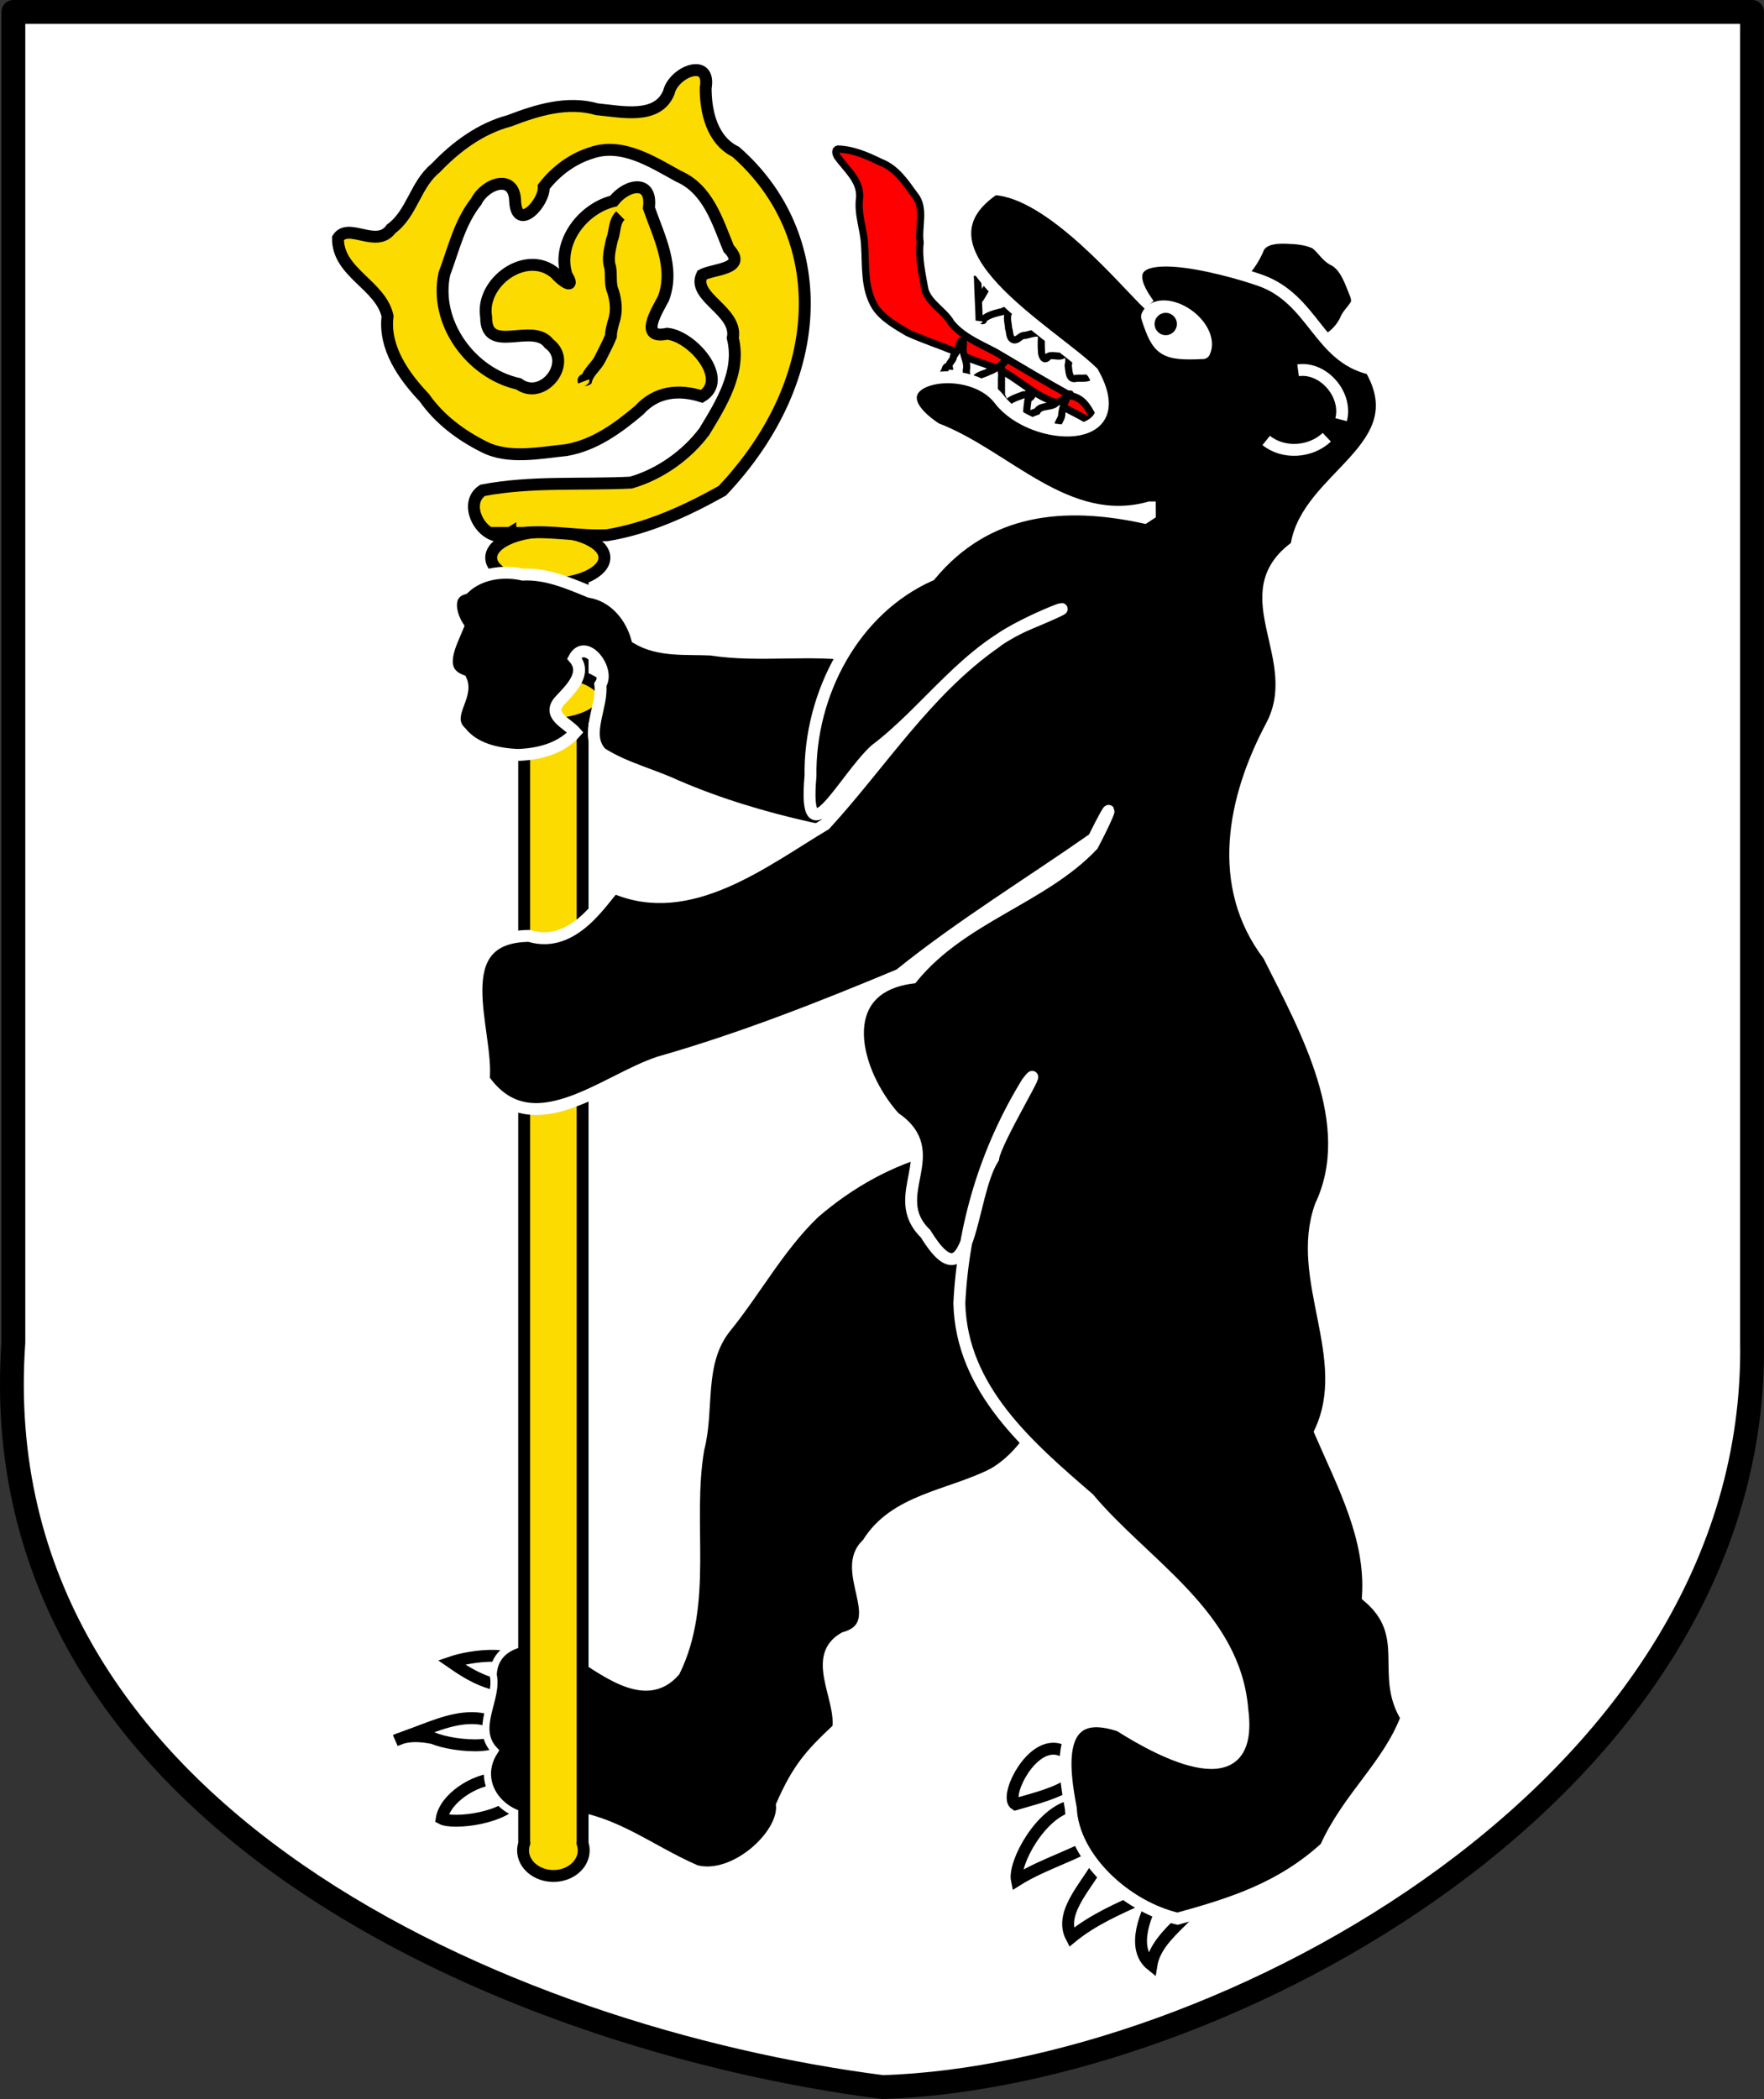
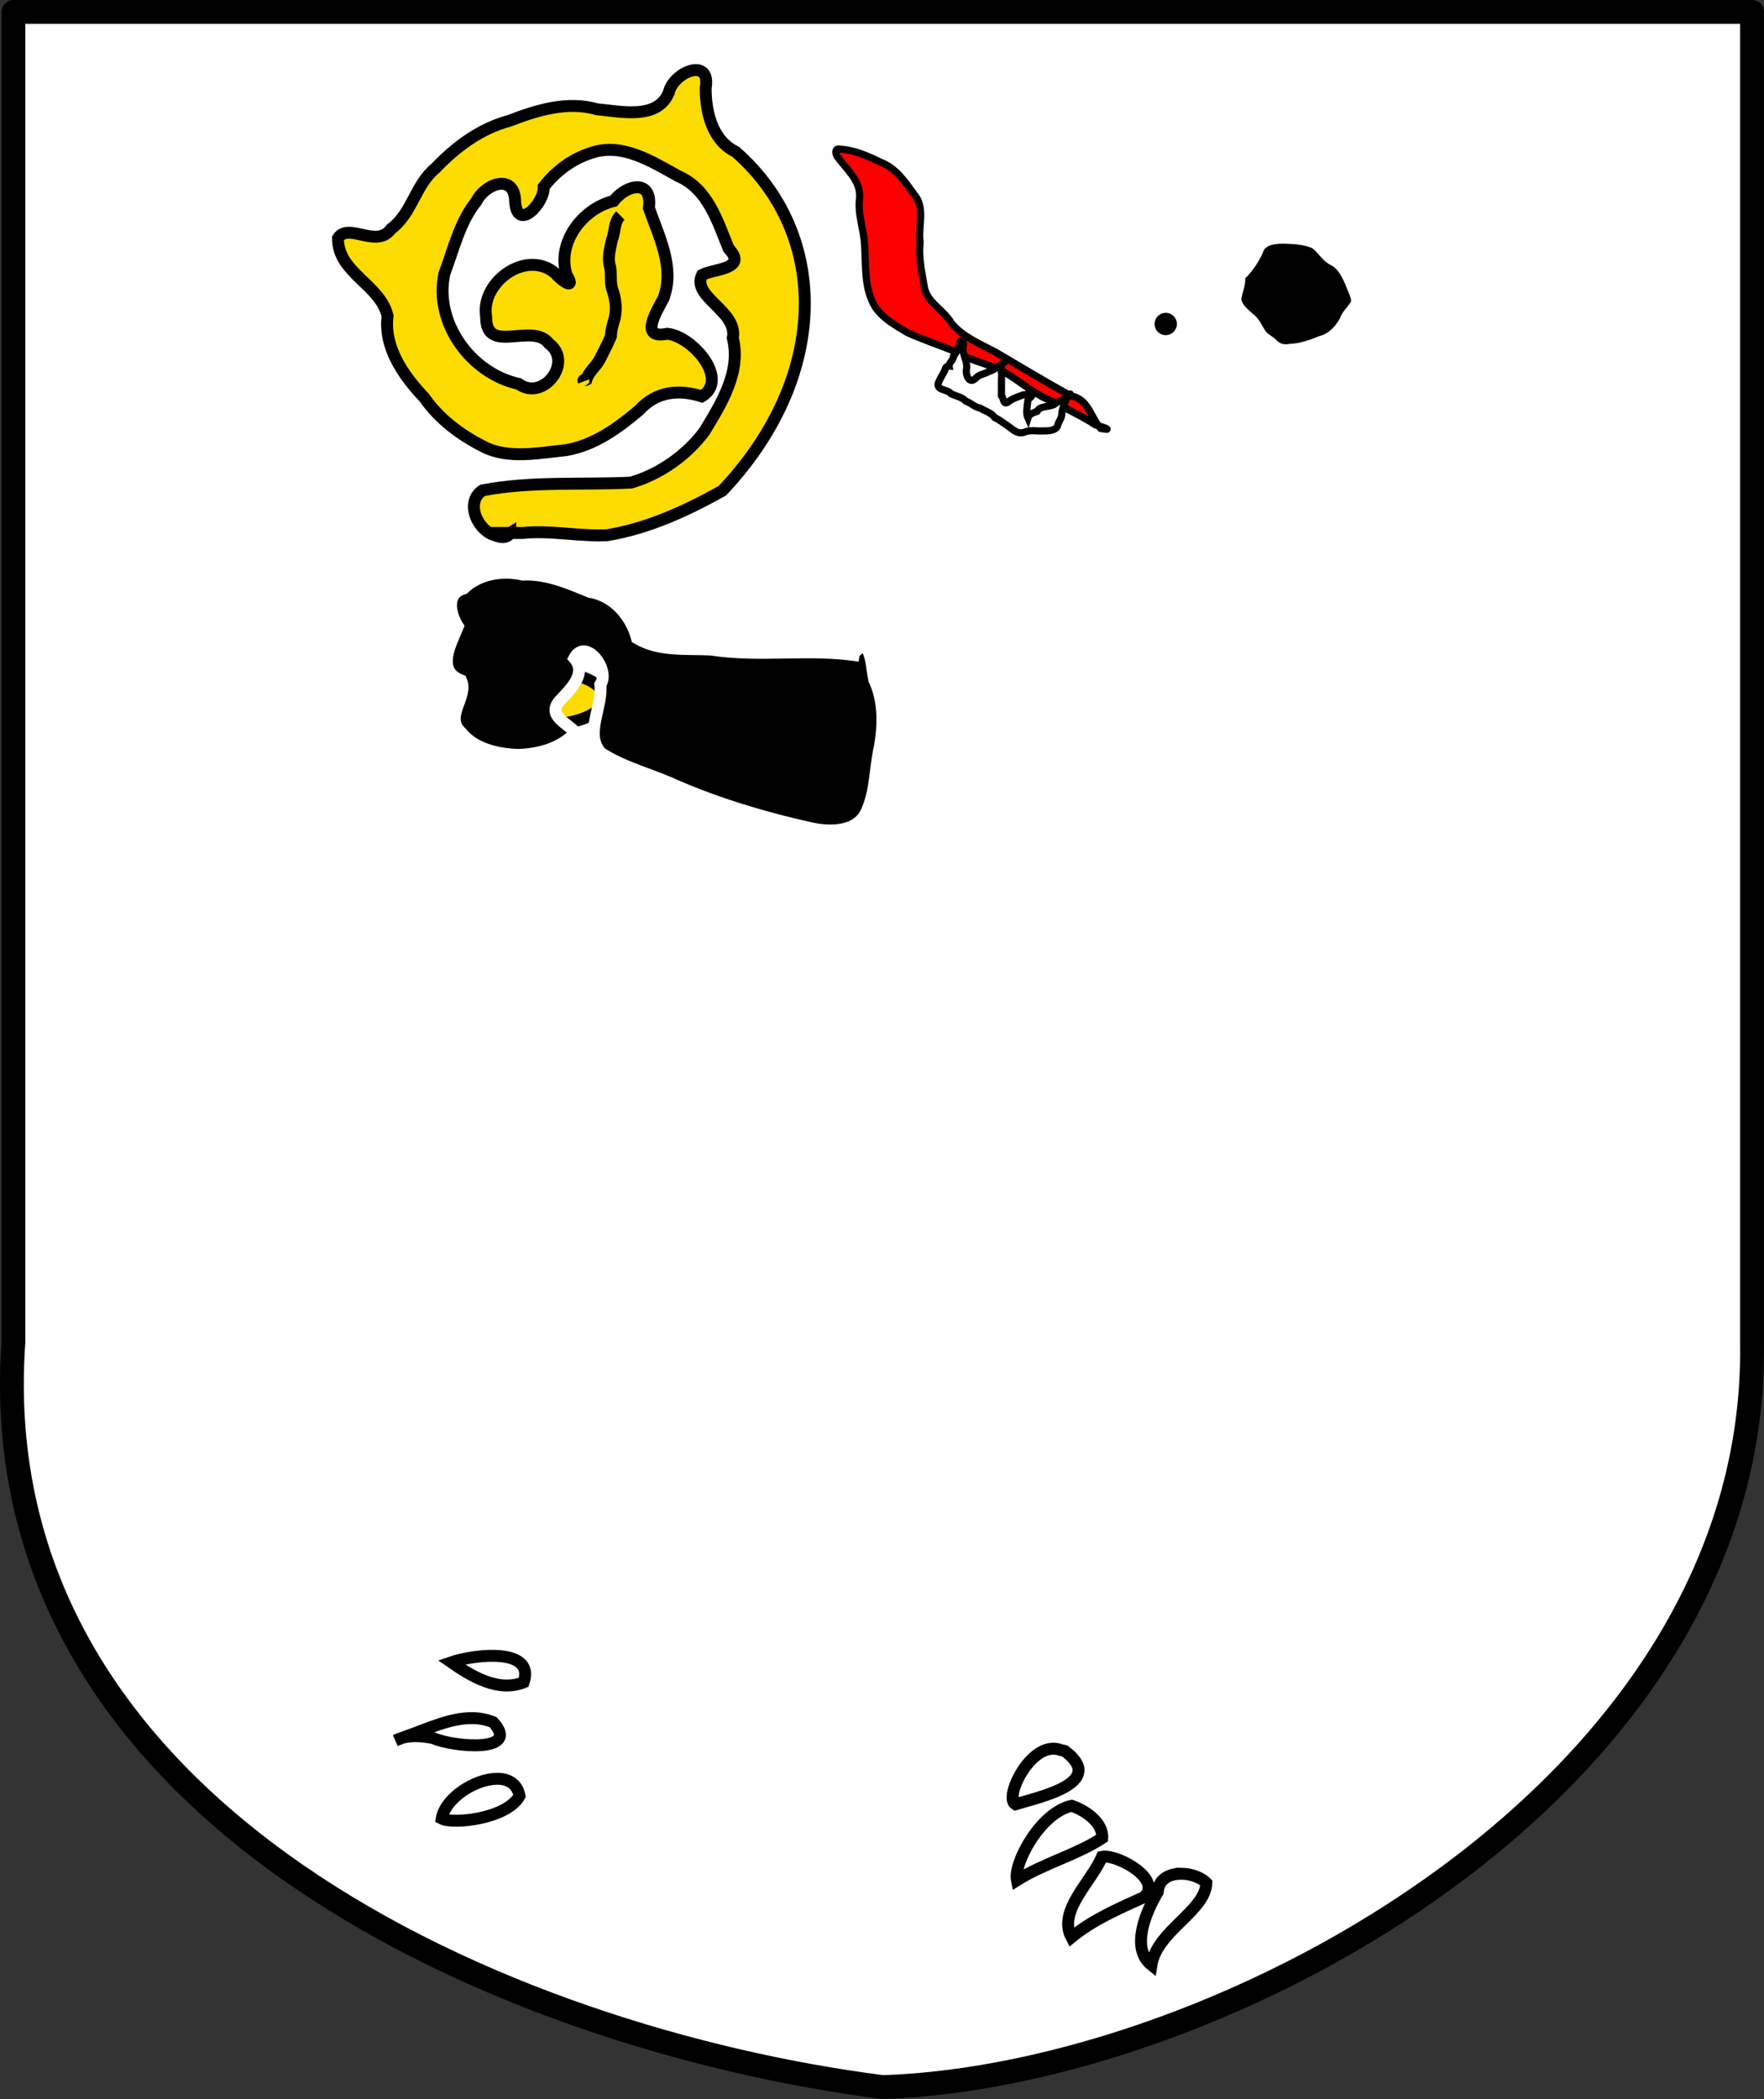
<svg xmlns="http://www.w3.org/2000/svg" xmlns:ns1="http://www.inkscape.org/namespaces/inkscape" xmlns:ns2="http://sodipodi.sourceforge.net/DTD/sodipodi-0.dtd" width="740.856" height="881.322" id="svg3806" version="1.1" ns1:version="0.47 r22583" ns2:docname="Neues Dokument 3">
  <rect width="100%" height="100%" fill="#333333" stroke="none" />
  <defs id="defs3808">
    <ns1:perspective ns2:type="inkscape:persp3d" ns1:vp_x="0 : 526.18109 : 1" ns1:vp_y="0 : 1000 : 0" ns1:vp_z="744.09448 : 526.18109 : 1" ns1:persp3d-origin="372.04724 : 350.78739 : 1" id="perspective3814" />
    <ns1:perspective id="perspective3824" ns1:persp3d-origin="0.5 : 0.33333333 : 1" ns1:vp_z="1 : 0.5 : 1" ns1:vp_y="0 : 1000 : 0" ns1:vp_x="0 : 0.5 : 1" ns2:type="inkscape:persp3d" />
  </defs>
  <ns2:namedview id="base" pagecolor="#ffffff" bordercolor="#666666" borderopacity="1.0" ns1:pageopacity="0.0" ns1:pageshadow="2" ns1:zoom="0.50267865" ns1:cx="723.53621" ns1:cy="440.66118" ns1:document-units="px" ns1:current-layer="layer1" showgrid="false" showguides="true" ns1:guide-bbox="true" ns1:window-width="1366" ns1:window-height="749" ns1:window-x="-4" ns1:window-y="-4" ns1:window-maximized="1" />
  <g ns1:label="Ebene 1" ns1:groupmode="layer" id="layer1" transform="translate(-1.619,-85.52)">
    <g id="g4532" transform="translate(0.298,-1.678)">
-       <path ns2:nodetypes="cccccc" id="path4527" d="m 6.942,92.198 0,558.641 C -6.961,849.758 215.661,943.505 372.062,963.521 513.842,958.953 739.964,838.032 737.151,650.839 l 0,-558.641 -730.209,0 z" style="fill:#ffffff;fill-opacity:1;stroke:#000000;stroke-width:10;stroke-linecap:round;stroke-linejoin:round;stroke-miterlimit:4;stroke-opacity:1;stroke-dasharray:none;stroke-dashoffset:0" />
+       <path ns2:nodetypes="cccccc" id="path4527" d="m 6.942,92.198 0,558.641 C -6.961,849.758 215.661,943.505 372.062,963.521 513.842,958.953 739.964,838.032 737.151,650.839 l 0,-558.641 -730.209,0 " style="fill:#ffffff;fill-opacity:1;stroke:#000000;stroke-width:10;stroke-linecap:round;stroke-linejoin:round;stroke-miterlimit:4;stroke-opacity:1;stroke-dasharray:none;stroke-dashoffset:0" />
      <path id="path4484" d="m 208.75,782.438 c -6.461,-0.117 -13.728,1.295 -17.875,2.719 8.553,5.933 19.724,12.668 30.375,8.406 2.783,-8.329 -4.193,-10.975 -12.5,-11.125 z m -9.312,26.156 c -9.077,-0.01 -18.258,4.394 -26.656,7.344 l -2.406,0.906 c 4.191,-1.131 8.75,-0.679 12.969,0.188 8.094,3.646 37.049,6.319 25.094,-6.719 -2.973,-1.203 -5.974,-1.715 -9,-1.719 z m -29.156,8.281 c -0.973,0.269 -1.918,0.637 -2.844,1.094 l 2.844,-1.094 z m 273.062,4.562 c -10.757,0.436 -20.067,20.588 -15.594,23.344 10.129,-3.083 38.643,-9.005 20.781,-22.375 l -1.812,-0.438 c -1.13,-0.418 -2.262,-0.576 -3.375,-0.531 z m -233.531,12.625 c -9.164,0.185 -21.56,8.203 -22.969,16.719 4.438,2.405 27.179,0.282 32.688,-9.5 -0.982,-5.259 -4.919,-7.315 -9.719,-7.219 z m 241.594,11.344 c -13.091,2.843 -24.493,24.047 -23,31.281 11.301,-7.111 25.44,-10.844 35.844,-17.75 0.35,-6.618 -7.306,-11.691 -12.844,-13.531 z m 13.312,21.344 c -0.213,0.018 -0.407,0.053 -0.594,0.094 -4.365,10.465 -18.691,22.64 -12.812,33.781 9.069,-7.434 19.668,-11.97 30.438,-16.844 7.997,-7.364 -10.429,-17.597 -17.031,-17.031 z m 32.938,7.188 c -5.034,-0.083 -9.784,2.13 -10.094,7.656 -4.91,8.221 -11.558,23.509 -2.656,30.656 2.292,-14.383 22.742,-22.64 23.062,-34.469 -2.304,-2.322 -6.398,-3.779 -10.312,-3.844 z" style="fill:#ffffff;stroke:#000000;stroke-width:5;stroke-linecap:butt;stroke-linejoin:miter;stroke-miterlimit:4;stroke-opacity:1;stroke-dasharray:none" />
-       <path ns2:nodetypes="ccccccccccccccccccc" id="path4400" d="m 394.134,570.159 c -18.771,4.912 -35.798,14.475 -50.36,27.097 -14.624,14.099 -24.254,32.157 -36.935,47.814 -11.72,14.591 -6.79,33.757 -11.22,50.618 -5.323,30.943 4.152,64.345 -10.252,93.652 -13.34,15.577 -32.483,-2.013 -45.354,-9.415 -10.521,-5.981 -31.099,-4.767 -31.546,10.574 2.26,10.172 -8.455,22.32 0.663,31.773 -10.648,16.221 8.352,33.132 24.432,26.186 23.635,0.135 39.583,14.412 60.249,23.351 15.569,4.118 36.172,-14.681 34.897,-26.817 6.897,-15.749 12.188,-21.706 23.681,-32.45 1.571,-12.398 -11.827,-30.085 3.18,-38.553 19.165,-5.129 -3.702,-27.42 9.354,-39.199 11.54,-18.871 35.185,-20.408 53.179,-29.626 15.638,-9.161 22.643,-27.345 29.106,-43.374 6.256,-16.196 9.205,-34.748 1.245,-50.954 -5.635,-13.006 -16.161,-24.133 -29.773,-28.576 -7.994,-4.347 -15.141,-11.267 -24.547,-12.101 z" style="fill:#000000;stroke:#ffffff;stroke-width:3;stroke-linecap:butt;stroke-linejoin:miter;stroke-miterlimit:4;stroke-opacity:1;stroke-dasharray:none" />
      <g id="g4478">
-         <path style="fill:#fcdb00;fill-opacity:1;stroke:#000000;stroke-width:5;stroke-linecap:round;stroke-linejoin:round;stroke-miterlimit:4;stroke-opacity:1;stroke-dasharray:none;stroke-dashoffset:0" d="m 221.469,325.5 0,535.531 0.094,0 c -0.357,0.988 -0.562,2.039 -0.562,3.125 0,5.918 5.722,10.719 12.75,10.719 7.028,0 12.719,-4.801 12.719,-10.719 0,-1.086 -0.206,-2.137 -0.562,-3.125 l 0.094,0 0,-535.531 -24.531,0 z" id="path4472" />
-         <path ns2:type="arc" style="fill:#fcdb00;fill-opacity:1;stroke:#000000;stroke-width:5;stroke-linecap:round;stroke-linejoin:round;stroke-miterlimit:4;stroke-opacity:1;stroke-dasharray:none;stroke-dashoffset:0" id="path4468" ns2:cx="233.39995" ns2:cy="322.02463" ns2:rx="23.775318" ns2:ry="11.0505" d="m 257.175,322.025 c 0,6.103 -10.645,11.05 -23.775,11.05 -13.131,0 -23.775,-4.947 -23.775,-11.05 0,-6.103 10.645,-11.05 23.775,-11.05 13.131,0 23.775,4.947 23.775,11.05 z" transform="translate(-2.009,-0.67)" />
        <path transform="translate(-2.009,58.266)" d="m 257.175,322.025 c 0,6.103 -10.645,11.05 -23.775,11.05 -13.131,0 -23.775,-4.947 -23.775,-11.05 0,-6.103 10.645,-11.05 23.775,-11.05 13.131,0 23.775,4.947 23.775,11.05 z" ns2:ry="11.0505" ns2:rx="23.775318" ns2:cy="322.02463" ns2:cx="233.39995" id="path4470" style="fill:#fcdb00;fill-opacity:1;stroke:#000000;stroke-width:5;stroke-linecap:round;stroke-linejoin:round;stroke-miterlimit:4;stroke-opacity:1;stroke-dasharray:none;stroke-dashoffset:0" ns2:type="arc" />
        <path style="fill:#fcdb00;fill-opacity:1;stroke:#000000;stroke-width:5;stroke-linecap:butt;stroke-linejoin:miter;stroke-miterlimit:4;stroke-opacity:1;stroke-dasharray:none" d="m 215.652,310.974 c -9.854,6.195 -21.259,-11.572 -11.671,-17.886 20.436,-3.935 41.598,-2.216 62.349,-3.263 12.051,-3.455 23.409,-11.511 30.804,-21.425 7.058,-11.681 15.51,-24.987 11.944,-39.257 2.238,-11.409 -17.442,-17.199 -12.911,-26.509 4.994,-2.62 19.394,-2.4 11.187,-11.049 -4.737,-11.507 -8.642,-25.003 -21.157,-30.432 -11.001,-6.047 -23.723,-14.326 -36.73,-9.688 -7.877,2.481 -14.778,7.66 -19.791,14.176 0.409,6.751 -11.167,19.138 -11.996,6.268 -0.129,-12.131 -12.567,-7.707 -16.323,-0.138 -7.011,8.774 -9.52,20.054 -13.399,30.35 -4.459,20.51 11.149,41.869 31.182,46.262 10.268,7.502 23.203,-9.148 12.772,-16.901 -6.865,-9.257 -26.525,4.992 -26.407,-11.13 -2.596,-14.723 17.105,-28.893 29.195,-18.239 2.409,3.002 8.75,7.28 4.536,0.448 -4.125,-13.552 6.725,-27.794 19.785,-30.955 5.561,-7.162 16.458,-9.248 14.817,2.902 4.229,12.07 10.972,24.987 6.151,37.942 -2.721,5.212 -10.555,17.419 1.562,14.877 10.527,0.975 26.347,19.216 14.517,26.313 -9.697,-3.095 -19.166,-2.102 -26.275,5.753 -8.972,7.57 -18.772,14.737 -30.615,16.782 -11.232,1.159 -24.28,3.911 -34.595,-1.372 -9.8,-4.893 -18.774,-11.613 -25.071,-20.636 -8.706,-9.154 -17.084,-21.109 -15.413,-34.244 -2.971,-13.223 -21.04,-18.203 -20.828,-32.733 4.438,-6.759 16.239,4.554 22.313,-3.894 8.879,-6.538 10.147,-18.6 18.699,-25.535 8.552,-8.983 18.883,-16.63 31.006,-19.855 11.604,-4.476 24.37,-8.415 36.777,-4.831 9.969,0.916 25.386,4.576 30.15,-7.056 1.924,-8.603 17.805,-15.09 15.48,-1.875 -0.046,10.116 2.734,21.968 12.613,26.793 39.704,34.789 39.43,94.682 -5.623,142.311 -15.043,8.421 -31.173,15.828 -48.276,18.653 -11.895,0.612 -23.719,-2.143 -35.62,-0.928 -4.615,0 -9.229,0 -13.844,0 2.592,1.205 6.68,3.225 8.706,-3e-5 z" id="path4452" ns2:nodetypes="ccccccccccccccccccccccccccccccccccccccccc" />
      </g>
      <path id="path4406" d="m 362.322,362.543 c -20.652,-3.314 -41.688,0.613 -62.351,-2.606 -10.43,-0.53 -21.708,0.824 -31.098,-4.748 -2.622,-9.527 -9.806,-17.858 -19.854,-19.5 -8.966,-3.673 -18.229,-7.72 -28.109,-7.225 -8.573,-1.899 -18.36,-0.459 -24.848,5.824 -8.008,2.243 -5.391,11.337 -2.432,15.946 -2.999,7.363 -9.42,18.532 1.348,22.689 3.111,6.983 -7.38,14.983 0.03,21.847 5.629,7.005 15.367,9.074 23.901,9.408 8.718,-0.298 18.096,-2.689 24.061,-9.475 -3.452,-4.004 -12.743,-7.239 -5.956,-13.933 4.492,-4.765 10.789,-11.115 5.501,-17.225 4.723,-8.797 15.248,4.932 10.931,11.146 1.098,9.388 -6.967,21.17 0.415,28.768 9.669,6.197 21.067,8.876 31.443,13.694 18.033,7.783 36.981,13.44 56.125,17.706 8.636,1.964 20.761,1.999 24.305,-7.971 3.508,-8.393 3.094,-17.73 5.195,-26.478 1.537,-9.334 1.644,-19.154 -2.446,-27.808 -0.936,-4.242 -0.866,-8.765 -2.814,-12.739" style="fill:#000000;stroke:#ffffff;stroke-width:5;stroke-linecap:butt;stroke-linejoin:miter;stroke-miterlimit:4;stroke-opacity:1;stroke-dasharray:none" />
      <g id="g4437">
        <path style="fill:#000000;stroke:#ffffff;stroke-width:5;stroke-linecap:butt;stroke-linejoin:miter;stroke-miterlimit:4;stroke-opacity:1;stroke-dasharray:none" d="m 522.387,202.478 c 3.373,-3.3 5.944,-7.362 7.663,-11.733 2.636,-3.683 7.639,-3.832 11.747,-3.695 4.062,0.122 8.278,0.49 11.995,2.23 2.995,2.139 4.684,5.819 8.185,7.303 4.195,2.592 5.986,7.405 7.741,11.752 0.891,2.342 2.509,5.105 0.726,7.447 -1.394,2.095 -3.361,3.825 -4.188,6.267 -2.113,3.951 -5.523,7.468 -9.963,8.631 -4.174,1.664 -8.473,3.188 -13.004,3.389 -2.629,0.515 -5.462,-0.027 -7.376,-2.009 -1.48,-1.703 -3.762,-2.412 -5.053,-4.29 -1.646,-2.347 -2.617,-5.218 -5.045,-6.943 -2.388,-2.175 -5.353,-4.514 -5.648,-7.971 0.259,-3.073 1.804,-5.919 1.659,-9.045 0.106,-0.472 0.284,-0.934 0.562,-1.332 z" id="path4385" />
        <g id="g4424">
          <path id="path4380" d="m 352.946,152.918 c 3.773,5.31 9.885,10.034 9.406,17.248 -0.996,6.872 1.782,13.226 2.091,19.985 0.596,8.76 -0.346,18.151 4.476,25.98 3.229,4.822 8.695,7.834 13.617,10.78 6.281,2.876 12.875,5.012 19.255,7.616 6.781,4.184 14.783,5.279 21.663,9.12 6.857,4.003 12.758,9.599 20.346,12.238 5.852,3.374 11.935,5.955 17.639,9.767 2.974,0.695 8.084,2.622 2.095,1.427 -4.212,-4.759 -5.019,-12.329 -12.525,-13.703 -10.657,-5.875 -21.083,-12.148 -31.561,-18.32 -6.542,-3.501 -13.68,-6.311 -18.563,-12.185 -2.977,-5.246 -9.279,-8.145 -11.1,-13.955 -1.132,-6.487 -2.773,-13.141 -2.016,-19.892 -0.965,-6.626 2.295,-14.608 -2.396,-20.042 -3.903,-5.42 -7.749,-11.237 -14.275,-13.699 -5.568,-2.741 -11.649,-5.369 -17.896,-5.5 -1.463,0.411 -0.742,2.263 -0.259,3.134 z" style="fill:#ff0000;stroke:#000000;stroke-width:3;stroke-linecap:butt;stroke-linejoin:miter;stroke-miterlimit:4;stroke-opacity:1;stroke-dasharray:none" />
-           <path ns2:nodetypes="cccccccccccccccccccccccccc" id="path4369" d="m 411.882,204.487 c -0.002,2.872 0.673,14.451 0.668,17.324 0.225,-0.888 2.076,0.962 1.813,-0.636 2.327,-1.931 5.393,-2.523 8.232,-3.221 0.693,-0.7 3.649,-1.257 2.805,-0.029 -1.766,1.787 -0.559,4.956 -0.467,7.205 0.618,1.643 0.153,4.418 2.412,4.799 1.897,-0.031 2.547,-2.122 4.601,-1.897 2.056,-0.457 5.195,-1.735 6.789,-0.396 -0.103,2.369 -0.182,4.733 -0.01,7.113 -0.002,1.918 1.186,4.581 2.918,2.08 1.885,-0.97 4.319,0.639 6.248,-0.619 2.687,-1.567 2.538,2.765 2.063,4.378 0.351,2.015 0.103,6.362 3.298,5.477 2.337,-0.305 5.005,0.543 6.718,-1.406 1.518,-0.272 2.101,-2.752 -0.013,-2.012 -1.503,-1.813 -3.899,-3.198 -4.416,-5.838 -0.904,-3 -2.025,-6.338 -4.941,-7.949 -1.953,-1.85 -1.392,-5.515 -4.173,-6.645 -2.38,-0.393 -3.621,-2.534 -5.295,-3.673 -1.767,-1.266 -3.681,-2.361 -5.2,-3.807 -2.653,0.185 -4.389,-1.268 -6.638,-2.233 -2.425,-0.967 -5.058,-0.954 -7.496,-1.921 -2.416,-0.019 -3.109,-6.097 -5.091,-4.001 -0.714,0.645 -3.439,5.971 -4.156,6.612 l -0.67,-8.706 z" style="fill:#ffffff;stroke:#000000;stroke-width:3;stroke-linecap:butt;stroke-linejoin:miter;stroke-miterlimit:4;stroke-opacity:1;stroke-dasharray:none" />
          <path id="path4375" d="m 397.818,243.332 c 0.617,-0.932 0.368,-2.507 2.114,-2.416 -0.212,-1.3 1.837,-2.446 1.881,-4.188 1.439,-1.793 2.292,-3.885 2.888,-6.205 2.262,-1.179 0.683,3.19 1.177,4.415 0.508,2.556 1.948,4.97 1.281,7.664 -0.18,2.353 1.306,6.022 3.944,3.399 1.296,-1.529 3.891,-1.848 5.4,-2.731 1.987,-0.649 3.841,-1.927 5.648,-3.214 1.024,-0.276 1.622,-1.764 0.336,-0.373 -1.401,1.746 -0.15,4.224 -0.558,6.342 -3.8e-4,2.451 -0.003,4.902 -8.5e-4,7.353 1.072,1.084 0.625,4.471 3.211,2.286 1.817,-1.345 3.928,-1.879 5.955,-2.682 1.823,0.444 3.772,-3.068 3.711,0.113 -0.316,1.339 -1.998,1.147 -1.872,2.971 -0.273,2.132 -0.77,4.791 0.086,6.668 0.564,-1.854 2.2,-2.168 3.832,-2.772 1.323,-2.515 5.03,-1.747 7.347,-3.011 1.667,-1.655 4.429,-1.648 5.689,-3.858 1.26,-1 1.39,-0.24 0.04,0.241 -1.266,2.209 -2.28,4.801 -2.658,7.323 0.129,2.162 -1.345,3.283 -1.73,5.166 -0.572,2.104 -3.8,2.358 -5.826,2.284 -2.651,0.251 -5.521,-0.556 -7.991,0.487 -2.881,1.223 -5.103,-1.09 -7.191,-2.619 -1.631,-1.042 -3.436,-2.531 -5.455,-3.451 -1.467,-2.129 -4.068,-2.687 -6.13,-3.993 -2.347,-0.412 -3.713,-2.067 -6.012,-2.927 -1.62,-1.695 -4.043,-2.077 -6.121,-3.031 -1.381,-1.975 -5.915,-1.274 -5.512,-4.282 0.597,-1.759 1.664,-3.317 2.516,-4.959 z" style="fill:#ffffff;stroke:#000000;stroke-width:3;stroke-linecap:butt;stroke-linejoin:miter;stroke-miterlimit:4;stroke-opacity:1;stroke-dasharray:none" />
-           <path ns2:nodetypes="ccccccccccccccccccccccccccccccccccccccccccccc" id="path3830" d="m 484.213,300.258 c -34.882,9.718 -60.336,-21.878 -89.777,-33.071 -30.49,-20.262 13.215,-30.285 26.822,-12.007 13.844,17.698 56.791,19.828 38.985,-11.625 -18.05,-17.583 -79.283,-51.364 -41.357,-76.944 24.136,1.287 55.497,39.644 64.91,48.398 -22.489,-30.699 33.573,-14.799 46.83,-10.103 22.259,7.88 24.577,32.214 46.339,37.162 19.332,33.276 -27.068,45.202 -31.185,74.524 -28.097,20.079 4.821,47.082 -10.588,75.636 -15.942,30.097 -23.497,66.711 -1.047,96.132 15.591,31.073 38.077,70.845 21.843,105.158 -11.077,30.92 14.345,63.711 -0.222,94.878 9.913,22.84 21.618,44.555 20.062,69.101 19.255,16.298 4.919,32.841 16.236,50.833 -7.57,20.165 -24.549,33.562 -33.988,54.602 -18.569,16.868 -38.532,23.375 -62.207,29.882 -21.507,-5.017 -43.861,-25.243 -44.825,-46.408 -2.993,-15.789 -7.373,-44.022 20.581,-34.593 17.508,11.169 56.521,31.849 51.455,-6.75 -3.14,-39.712 -41.246,-60.914 -64.52,-88.659 -25.149,-21.739 -53.448,-45.839 -54.332,-82.017 1.615,-32.687 11.156,-64.422 28.529,-92.705 8.959,-11.73 -13.239,23.962 -14.335,31.893 -10.189,15.932 -8.887,63.347 -28.418,31.595 -16.631,-16.084 8.919,-33.905 -13.038,-48.734 -17.027,-18.947 -26.314,-54.376 7.469,-58.754 20.882,-25.621 54.729,-33.329 75.759,-55.614 7.506,-14.19 10.203,-22.454 0.438,-2.783 -27.394,19.169 -55.657,36.345 -81.494,57.172 -33.136,13.827 -66.496,26.972 -100.988,36.814 -23.133,7.616 -53.754,35.471 -73.649,7.161 1.935,-20.411 -16.523,-59.835 19.057,-60.282 19.045,5.942 31.418,-16.465 35.776,-20.221 31.559,13.627 62.847,-11.229 88.551,-26.561 23.552,-25.736 42.416,-56.031 71.295,-76.264 11.892,-9.512 46.792,-21.653 15.057,-8.347 -27.106,11.111 -42.765,36.284 -65.367,53.406 -13.057,11.955 -30.403,47.44 -27.155,10.916 -0.507,-34.497 18.132,-70.034 50.306,-84.381 23.89,-28.762 56.486,-31.423 89.98,-24.164 l 2.228,-1.462 -0.015,-2.813 1.5e-4,0 2e-5,0 z" style="fill:#000000;stroke:#ffffff;stroke-width:5;stroke-linecap:butt;stroke-linejoin:miter;stroke-miterlimit:4;stroke-opacity:1;stroke-dasharray:none" />
          <g id="g4416">
            <g id="g4357">
              <path id="path3832" d="m 546.497,242.662 c 10.745,-1.486 20.785,10.277 18.083,20.762" style="fill:none;stroke:#ffffff;stroke-width:5;stroke-linecap:butt;stroke-linejoin:miter;stroke-miterlimit:4;stroke-opacity:1;stroke-dasharray:none" />
              <path id="path3834" d="m 558.553,270.79 c -6.692,6.364 -18.169,7.216 -25.45,1.339" style="fill:none;stroke:#ffffff;stroke-width:5;stroke-linecap:butt;stroke-linejoin:miter;stroke-miterlimit:4;stroke-opacity:1;stroke-dasharray:none" />
            </g>
            <g id="g4412">
              <path ns2:nodetypes="ccsc" id="path4364" d="m 505.644,258.401 c -11.538,7.051 -13.696,6.739 -21.431,0 0,-3.514 4.798,-6.362 10.716,-6.362 5.918,0 10.716,2.849 10.716,6.362 z" style="fill:#ffffff;fill-opacity:1;stroke:#ffffff;stroke-width:5;stroke-linecap:round;stroke-linejoin:round;stroke-miterlimit:4;stroke-opacity:1;stroke-dashoffset:0" transform="matrix(1.075,0.669,-0.593,1.212,116.333,-416.976)" />
              <path transform="translate(2.679,-5.358)" d="m 492.919,228.598 c 0,2.589 -2.099,4.688 -4.688,4.688 -2.589,0 -4.688,-2.099 -4.688,-4.688 0,-2.589 2.099,-4.688 4.688,-4.688 2.589,0 4.688,2.099 4.688,4.688 z" ns2:ry="4.6880908" ns2:rx="4.6880908" ns2:cy="228.59767" ns2:cx="488.23117" id="path4367" style="fill:#000000;fill-opacity:1;stroke:none" ns2:type="arc" />
            </g>
          </g>
        </g>
      </g>
      <path id="path4461" d="m 261.863,177.698 c -2.745,2.714 -2.177,6.916 -3.552,10.262 -0.774,3.77 -1.988,7.76 -0.695,11.554 0.552,3.375 -0.229,6.941 1.204,10.166 1.232,4.06 1.67,8.5 0.216,12.565 -0.555,2.03 -1.11,4.087 -1.17,6.203 -1.347,3.354 -3.138,6.51 -4.685,9.705 -1.603,3.035 -4.687,5.188 -5.627,8.52 -0.546,0.307 -1.495,-0.385 -1.094,0.677" style="fill:none;stroke:#000000;stroke-width:5;stroke-linecap:butt;stroke-linejoin:miter;stroke-miterlimit:4;stroke-opacity:1;stroke-dasharray:none" />
    </g>
  </g>
</svg>